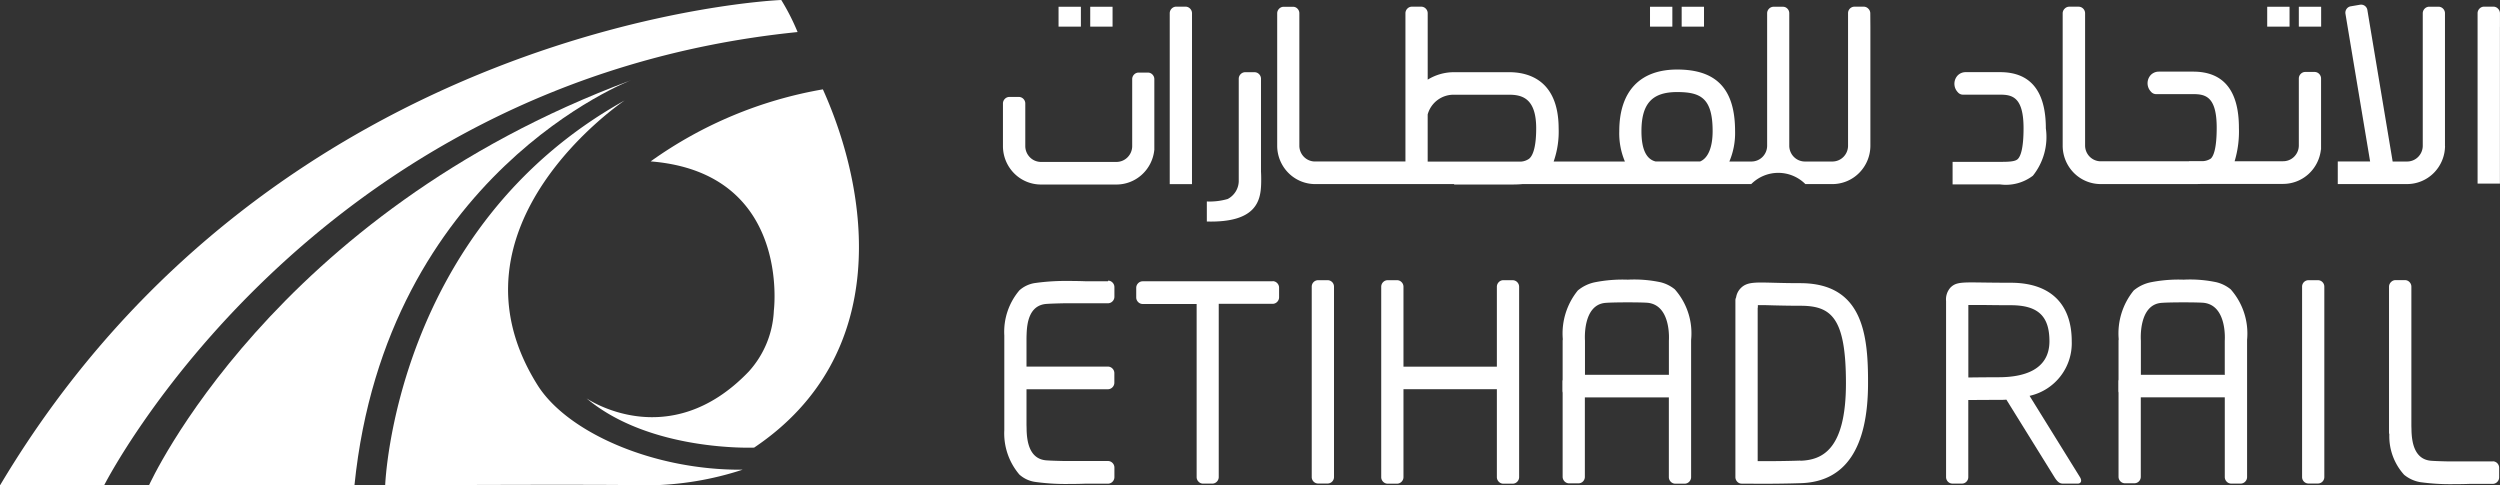
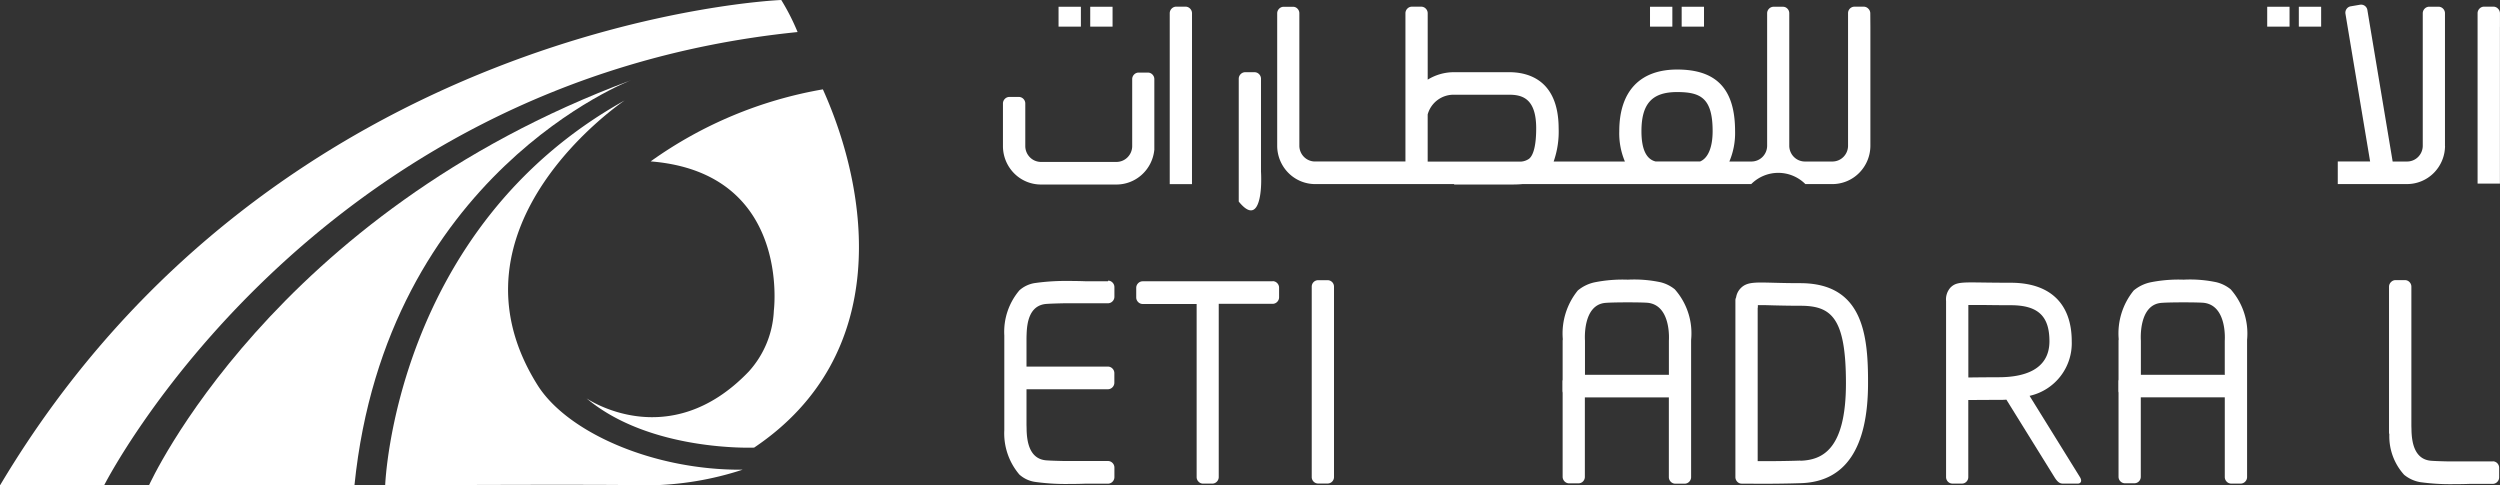
<svg xmlns="http://www.w3.org/2000/svg" width="125.811" height="24.43" viewBox="0 0 125.811 24.43">
  <rect x="0" y="0" width="125.811" height="24.43" fill="#333333" stroke="none" />
  <g id="Group_167388" data-name="Group 167388" transform="translate(-986.259 -881.856)">
    <path id="Path_61520" data-name="Path 61520" d="M57.962,100.236H63.2S73.477,79.913,98.1,77.422a11.166,11.166,0,0,0-.821-1.613S71.922,76.79,57.962,100.236Z" transform="translate(928.297 806.047)" fill="#fff" />
    <path id="Path_61521" data-name="Path 61521" d="M380.909,128.142c7.09.569,6.2,7.512,6.2,7.512a4.874,4.874,0,0,1-1.266,3.068c-4.031,4.2-8.161,1.344-8.161,1.344,3.213,2.7,8.435,2.48,8.435,2.48,6.959-4.677,5.807-12.823,3.46-18.029A21.029,21.029,0,0,0,380.909,128.142Z" transform="translate(638.093 761.836)" fill="#fff" />
    <path id="Path_61522" data-name="Path 61522" d="M280,130.543s-9.423,6.3-4.39,14.321c1.5,2.395,5.855,4.3,10.323,4.263a15.838,15.838,0,0,1-4.761.789c-2.274-.063-13.226,0-13.226,0S268.393,137,280,130.543Z" transform="translate(737.697 756.366)" fill="#fff" />
    <path id="Path_61523" data-name="Path 61523" d="M149.5,139.886H139.159s6.155-13.668,24.27-20.394C163.429,119.492,151.095,124.2,149.5,139.886Z" transform="translate(854.596 766.397)" fill="#fff" />
    <path id="Path_61524" data-name="Path 61524" d="M636.148,79.493h-1.124v1h1.124Z" transform="translate(404.506 802.703)" fill="#fff" />
    <path id="Path_61525" data-name="Path 61525" d="M653.411,79.493h-1.124v1h1.124Z" transform="translate(388.837 802.703)" fill="#fff" />
    <path id="Path_61526" data-name="Path 61526" d="M958.572,79.493h-1.124v1h1.124Z" transform="translate(111.847 802.703)" fill="#fff" />
    <path id="Path_61527" data-name="Path 61527" d="M975.835,79.493h-1.124v1h1.124Z" transform="translate(96.177 802.703)" fill="#fff" />
    <path id="Path_61528" data-name="Path 61528" d="M1295.034,79.493h-1.124v1h1.124Z" transform="translate(-193.555 802.703)" fill="#fff" />
    <path id="Path_61529" data-name="Path 61529" d="M1312.3,79.493h-1.123v1h1.123Z" transform="translate(-209.231 802.703)" fill="#fff" />
    <path id="Path_61530" data-name="Path 61530" d="M696.765,79.819a.33.33,0,0,0-.025-.125.325.325,0,0,0-.07-.106.32.32,0,0,0-.228-.1h-.475a.321.321,0,0,0-.228.1.328.328,0,0,0-.095.23v8.6h1.12Z" transform="translate(349.481 802.703)" fill="#fff" />
-     <path id="Path_61531" data-name="Path 61531" d="M718.594,120.836c.011-.364-.007-.623-.007-.623v-4.678a.328.328,0,0,0-.094-.23.321.321,0,0,0-.228-.1h-.476a.32.32,0,0,0-.228.1.328.328,0,0,0-.094.23v5.17a1.038,1.038,0,0,1-.556.88,3.267,3.267,0,0,1-1.05.125v1.009C718.334,122.784,718.567,121.69,718.594,120.836Z" transform="translate(331.131 770.285)" fill="#fff" />
+     <path id="Path_61531" data-name="Path 61531" d="M718.594,120.836c.011-.364-.007-.623-.007-.623v-4.678a.328.328,0,0,0-.094-.23.321.321,0,0,0-.228-.1h-.476a.32.32,0,0,0-.228.1.328.328,0,0,0-.094.23v5.17v1.009C718.334,122.784,718.567,121.69,718.594,120.836Z" transform="translate(331.131 770.285)" fill="#fff" />
    <path id="Path_61532" data-name="Path 61532" d="M1337.748,85.444V78.765a.328.328,0,0,0-.094-.23.319.319,0,0,0-.227-.1h-.476a.319.319,0,0,0-.227.1.329.329,0,0,0-.094.23v6.679a.8.8,0,0,1-.241.558.78.78,0,0,1-.559.223h-.715l-1.16-6.947-.112-.677a.322.322,0,0,0-.131-.211.319.319,0,0,0-.24-.055l-.469.08a.32.32,0,0,0-.208.133.328.328,0,0,0-.055.243l.112.676,1.129,6.757h-1.628v1.136h3.481a1.9,1.9,0,0,0,1.349-.558,1.946,1.946,0,0,0,.568-1.358Z" transform="translate(-228.447 803.759)" fill="#fff" />
    <path id="Path_61533" data-name="Path 61533" d="M1409.771,80.505v-.687a.335.335,0,0,0-.1-.23.321.321,0,0,0-.228-.1h-.475a.319.319,0,0,0-.228.1.326.326,0,0,0-.07.106.32.32,0,0,0-.025.125v8.574h1.124V80.505Z" transform="translate(-297.703 802.703)" fill="#fff" />
    <path id="Path_61534" data-name="Path 61534" d="M783.991,79.819a.326.326,0,0,0-.1-.23.319.319,0,0,0-.227-.1h-.47a.313.313,0,0,0-.123.025.322.322,0,0,0-.105.071.323.323,0,0,0-.094.23V86.5a.8.8,0,0,1-.241.558.781.781,0,0,1-.559.223h-1.352a.781.781,0,0,1-.563-.221.8.8,0,0,1-.243-.56V79.82a.338.338,0,0,0-.024-.125.327.327,0,0,0-.07-.106.322.322,0,0,0-.1-.071.315.315,0,0,0-.123-.025h-.476a.319.319,0,0,0-.227.1.329.329,0,0,0-.094.23V86.5a.8.8,0,0,1-.241.558.783.783,0,0,1-.56.223h-1.1a3.654,3.654,0,0,0,.288-1.523c0-2.12-.926-3.106-2.914-3.106-1.878,0-2.914,1.1-2.914,3.106a3.64,3.64,0,0,0,.283,1.523h-3.585a4.561,4.561,0,0,0,.251-1.669c-.006-2.462-1.562-2.826-2.489-2.826h-2.779a2.513,2.513,0,0,0-1.322.376V79.819a.328.328,0,0,0-.094-.23.32.32,0,0,0-.228-.1h-.476a.32.32,0,0,0-.228.1.328.328,0,0,0-.094.23v7.461h-4.539a.783.783,0,0,1-.559-.223.8.8,0,0,1-.241-.557V79.82a.328.328,0,0,0-.094-.23.323.323,0,0,0-.1-.071.318.318,0,0,0-.123-.025h-.475a.321.321,0,0,0-.228.1.328.328,0,0,0-.095.23V86.5a1.945,1.945,0,0,0,.57,1.361,1.9,1.9,0,0,0,1.353.556h6.982v.022h2.779c.21,0,.432,0,.652-.022H778a1.924,1.924,0,0,1,2.724,0h1.352a1.9,1.9,0,0,0,1.351-.558,1.945,1.945,0,0,0,.569-1.359V80.507Zm-11.516,5.937c0-1.384.535-1.97,1.791-1.97,1.188,0,1.791.3,1.791,1.97,0,.809-.229,1.358-.631,1.523h-2.238c-.474-.114-.713-.625-.713-1.523Zm-10.758-.843a1.35,1.35,0,0,1,1.322-.993h2.779c.672,0,1.36.2,1.36,1.691,0,.809-.123,1.337-.355,1.529a.8.8,0,0,1-.419.146h-4.687Z" transform="translate(296.389 802.703)" fill="#fff" />
    <path id="Path_61535" data-name="Path 61535" d="M612.285,119.307h.008v-3.575a.327.327,0,0,0-.094-.23.32.32,0,0,0-.227-.1H611.5a.32.32,0,0,0-.227.1.327.327,0,0,0-.094.23v3.386a.8.8,0,0,1-.243.557.787.787,0,0,1-.56.224H606.6a.787.787,0,0,1-.559-.224.806.806,0,0,1-.242-.557v-2.159a.33.33,0,0,0-.024-.125.325.325,0,0,0-.07-.106.321.321,0,0,0-.228-.1h-.48a.321.321,0,0,0-.228.1.325.325,0,0,0-.07.106.329.329,0,0,0-.024.125v2.16a1.945,1.945,0,0,0,.57,1.361,1.9,1.9,0,0,0,1.354.556h3.776a1.9,1.9,0,0,0,1.286-.492,1.944,1.944,0,0,0,.629-1.236Z" transform="translate(432.057 770.106)" fill="#fff" />
-     <path id="Path_61536" data-name="Path 61536" d="M1195.405,86.694h.008V83.119a.33.33,0,0,0-.094-.231.322.322,0,0,0-.228-.1h-.475a.319.319,0,0,0-.228.1.329.329,0,0,0-.07.106.341.341,0,0,0-.024.125V86.5a.8.8,0,0,1-.241.558.78.78,0,0,1-.559.223h-2.431a5.208,5.208,0,0,0,.216-1.683c0-1.875-.775-2.826-2.3-2.826h-1.737a.558.558,0,0,0-.214.043.577.577,0,0,0-.182.123.614.614,0,0,0,.006.842.337.337,0,0,0,.118.092.333.333,0,0,0,.146.032h1.864c.622,0,1.181.129,1.181,1.69,0,1.054-.161,1.426-.295,1.552a.79.79,0,0,1-.486.13h-.615v.008h-4.423a.782.782,0,0,1-.56-.22.8.8,0,0,1-.244-.557V79.834a.33.33,0,0,0-.094-.23.323.323,0,0,0-.228-.1h-.479a.319.319,0,0,0-.227.1.326.326,0,0,0-.1.23v6.679a1.949,1.949,0,0,0,.57,1.361,1.9,1.9,0,0,0,1.353.556h4.638c.144,0,.292,0,.442-.008h4.078a1.9,1.9,0,0,0,1.286-.492A1.944,1.944,0,0,0,1195.405,86.694Z" transform="translate(-92.348 802.689)" fill="#fff" />
-     <path id="Path_61537" data-name="Path 61537" d="M1126.433,120.349a3.119,3.119,0,0,0,.651-2.384c0-1.876-.774-2.827-2.3-2.827h-1.737a.557.557,0,0,0-.4.166.614.614,0,0,0,.006.843.336.336,0,0,0,.264.124h1.864c.622,0,1.181.13,1.181,1.691,0,1.054-.16,1.426-.294,1.552s-.44.138-.886.138h-2.391v1.136h2.391A2.238,2.238,0,0,0,1126.433,120.349Z" transform="translate(-37.869 770.349)" fill="#fff" />
    <path id="Path_61538" data-name="Path 61538" d="M773.8,228.541h-.477a.324.324,0,0,0-.322.326v9.581a.324.324,0,0,0,.322.326h.477a.324.324,0,0,0,.322-.326v-9.581A.324.324,0,0,0,773.8,228.541Z" transform="translate(279.27 667.415)" fill="#fff" />
-     <path id="Path_61539" data-name="Path 61539" d="M1313.718,228.541h-.476a.324.324,0,0,0-.321.326v9.581a.324.324,0,0,0,.321.326h.476a.324.324,0,0,0,.322-.326v-9.581A.324.324,0,0,0,1313.718,228.541Z" transform="translate(-210.811 667.415)" fill="#fff" />
    <path id="Path_61540" data-name="Path 61540" d="M684.226,229.148h-6.55a.32.32,0,0,0-.227.1.327.327,0,0,0-.094.23v.482a.327.327,0,0,0,.094.23.32.32,0,0,0,.227.1h2.719V239a.328.328,0,0,0,.094.23.32.32,0,0,0,.227.1h.47a.32.32,0,0,0,.227-.1.327.327,0,0,0,.094-.23v-8.718h2.715a.32.32,0,0,0,.228-.1.328.328,0,0,0,.094-.23v-.481a.327.327,0,0,0-.093-.23.32.32,0,0,0-.227-.1Z" transform="translate(366.084 666.864)" fill="#fff" />
    <path id="Path_61541" data-name="Path 61541" d="M1123.052,235.465a2.713,2.713,0,0,0,2.122-2.744c0-1.9-1.09-2.948-3.07-2.948-.58,0-1.03-.006-1.391-.011-1.08-.015-1.367-.02-1.639.251a.888.888,0,0,0-.224.683v8.859a.321.321,0,0,0,.025.125.32.32,0,0,0,.3.2h.476a.317.317,0,0,0,.123-.025.323.323,0,0,0,.1-.071.327.327,0,0,0,.07-.105.339.339,0,0,0,.024-.125v-3.88c.345,0,.852-.006,1.526-.006.134,0,.264,0,.391-.012l2.419,3.9c.216.35.346.326.524.326h.641c.177,0,.231-.146.119-.326Zm-3.081-.924v-3.649c.184,0,.442,0,.726,0,.365.005.819.012,1.407.012,1.368,0,1.948.542,1.948,1.812,0,1.5-1.389,1.812-2.555,1.812Q1120.491,234.533,1119.972,234.541Z" transform="translate(-34.656 666.312)" fill="#fff" />
-     <path id="Path_61542" data-name="Path 61542" d="M817.582,228.541h-.476a.32.32,0,0,0-.228.1.328.328,0,0,0-.094.23v4.022h-4.7v-4.022a.328.328,0,0,0-.094-.23.32.32,0,0,0-.228-.1h-.476a.32.32,0,0,0-.228.1.328.328,0,0,0-.094.23v9.581a.327.327,0,0,0,.094.23.32.32,0,0,0,.228.1h.476a.32.32,0,0,0,.228-.1.328.328,0,0,0,.094-.23v-4.426h4.7v4.426a.328.328,0,0,0,.094.23.32.32,0,0,0,.228.1h.476a.319.319,0,0,0,.228-.1.327.327,0,0,0,.094-.23v-9.58a.328.328,0,0,0-.094-.23.32.32,0,0,0-.228-.1Z" transform="translate(244.804 667.415)" fill="#fff" />
    <path id="Path_61543" data-name="Path 61543" d="M1007.27,229.849c-.575,0-1.025-.012-1.386-.022-.915-.023-1.3-.033-1.6.267a.844.844,0,0,0-.24.472.33.33,0,0,0-.035.146v8.9a.333.333,0,0,0,.094.23.331.331,0,0,0,.1.071.324.324,0,0,0,.124.025h.236c.006,0,.341.005.835.005.523,0,1.228-.006,1.913-.029,2.239-.073,3.373-1.769,3.373-5.032C1010.691,232.446,1010.427,229.849,1007.27,229.849Zm.009,8.929c-.8.028-1.627.03-2.149.028v-7.725h.009v-.125c.172-.006.438,0,.719.009.367.009.823.021,1.414.021,1.557,0,2.3.583,2.3,3.9,0,3.384-1.225,3.86-2.29,3.9Z" transform="translate(69.583 666.257)" fill="#fff" />
    <path id="Path_61544" data-name="Path 61544" d="M915.355,228.743a1.823,1.823,0,0,0-.711-.355,6.407,6.407,0,0,0-1.655-.131,7.19,7.19,0,0,0-1.656.131,1.961,1.961,0,0,0-.858.413,3.428,3.428,0,0,0-.755,2.458.333.333,0,0,0-.009.073v1.961a.35.35,0,0,0-.012.082v.482a.35.35,0,0,0,.012.082v4.238a.329.329,0,0,0,.094.23.321.321,0,0,0,.227.1h.476a.318.318,0,0,0,.123-.025.325.325,0,0,0,.174-.176.329.329,0,0,0,.024-.125v-4h4.185l.042,0v4.013a.328.328,0,0,0,.094.23.32.32,0,0,0,.228.1h.477a.32.32,0,0,0,.227-.1.327.327,0,0,0,.094-.23v-6.859a.306.306,0,0,0,0-.047A3.335,3.335,0,0,0,915.355,228.743Zm-.335,4.3h-4.185v-1.718h0s-.14-1.8,1.029-1.9c.432-.036,1.922-.034,2.166,0,1.161.162,1.028,1.9,1.028,1.9v1.722a.264.264,0,0,0-.042,0Z" transform="translate(155.187 667.673)" fill="#fff" />
    <path id="Path_61545" data-name="Path 61545" d="M1218.405,228.743a1.825,1.825,0,0,0-.711-.355,6.394,6.394,0,0,0-1.656-.131,7.185,7.185,0,0,0-1.655.131,1.959,1.959,0,0,0-.858.413,3.422,3.422,0,0,0-.755,2.458.385.385,0,0,0-.009.073v1.961a.353.353,0,0,0-.011.082v.482a.352.352,0,0,0,.011.082v4.238a.321.321,0,0,0,.025.125.326.326,0,0,0,.174.176.314.314,0,0,0,.123.025h.476a.315.315,0,0,0,.123-.025.319.319,0,0,0,.174-.176.319.319,0,0,0,.025-.125v-4h4.185l.042,0v4.013a.329.329,0,0,0,.094.23.319.319,0,0,0,.227.1h.48a.319.319,0,0,0,.227-.1.325.325,0,0,0,.094-.23v-6.859a.4.4,0,0,0,0-.047A3.356,3.356,0,0,0,1218.405,228.743Zm-.335,4.3h-4.185v-1.718h0s-.139-1.8,1.028-1.9c.432-.036,1.922-.034,2.166,0,1.161.162,1.028,1.9,1.028,1.9v1.722A.264.264,0,0,0,1218.07,233.048Z" transform="translate(-119.888 667.673)" fill="#fff" />
    <path id="Path_61546" data-name="Path 61546" d="M610.671,229h-1.163c-.235-.009-.508-.014-.824-.014a11.064,11.064,0,0,0-1.656.1,1.507,1.507,0,0,0-.818.373,3.226,3.226,0,0,0-.759,2.27v4.76a3.2,3.2,0,0,0,.759,2.24,1.507,1.507,0,0,0,.818.373,11.057,11.057,0,0,0,1.656.1c.316,0,.589-.005.824-.014h1.163a.32.32,0,0,0,.227-.1.326.326,0,0,0,.094-.23v-.481a.326.326,0,0,0-.094-.23.32.32,0,0,0-.227-.1h-2.2c-.385-.007-.745-.02-.915-.034-.864-.073-.963-.989-.982-1.507,0-.134-.006-.243-.006-.291v-1.779h4.1a.32.32,0,0,0,.227-.1.327.327,0,0,0,.094-.23v-.481a.327.327,0,0,0-.094-.23.32.32,0,0,0-.227-.1h-4.1v-1.354c0-.047,0-.157.006-.291.019-.518.116-1.434.982-1.507.17-.014.53-.026.915-.034h2.2a.32.32,0,0,0,.227-.1.327.327,0,0,0,.094-.23v-.481a.329.329,0,0,0-.094-.231.322.322,0,0,0-.1-.071.318.318,0,0,0-.123-.025Z" transform="translate(431.349 667.009)" fill="#fff" />
    <path id="Path_61547" data-name="Path 61547" d="M1365.629,237.662h-2.2c-.384-.007-.745-.02-.915-.034-.863-.073-.963-.989-.981-1.507,0-.112-.006-.208-.006-.264v-6.99a.329.329,0,0,0-.094-.23.321.321,0,0,0-.228-.1h-.476a.319.319,0,0,0-.227.1.326.326,0,0,0-.1.23v7.339a.35.35,0,0,0,.016.093,2.881,2.881,0,0,0,.743,2.034,1.743,1.743,0,0,0,.819.373,11.063,11.063,0,0,0,1.655.1c.316,0,.59-.005.824-.014h1.164a.32.32,0,0,0,.227-.1.33.33,0,0,0,.094-.23v-.481a.32.32,0,0,0-.025-.125.322.322,0,0,0-.175-.176.316.316,0,0,0-.124-.024Z" transform="translate(-253.917 667.415)" fill="#fff" />
  </g>
</svg>